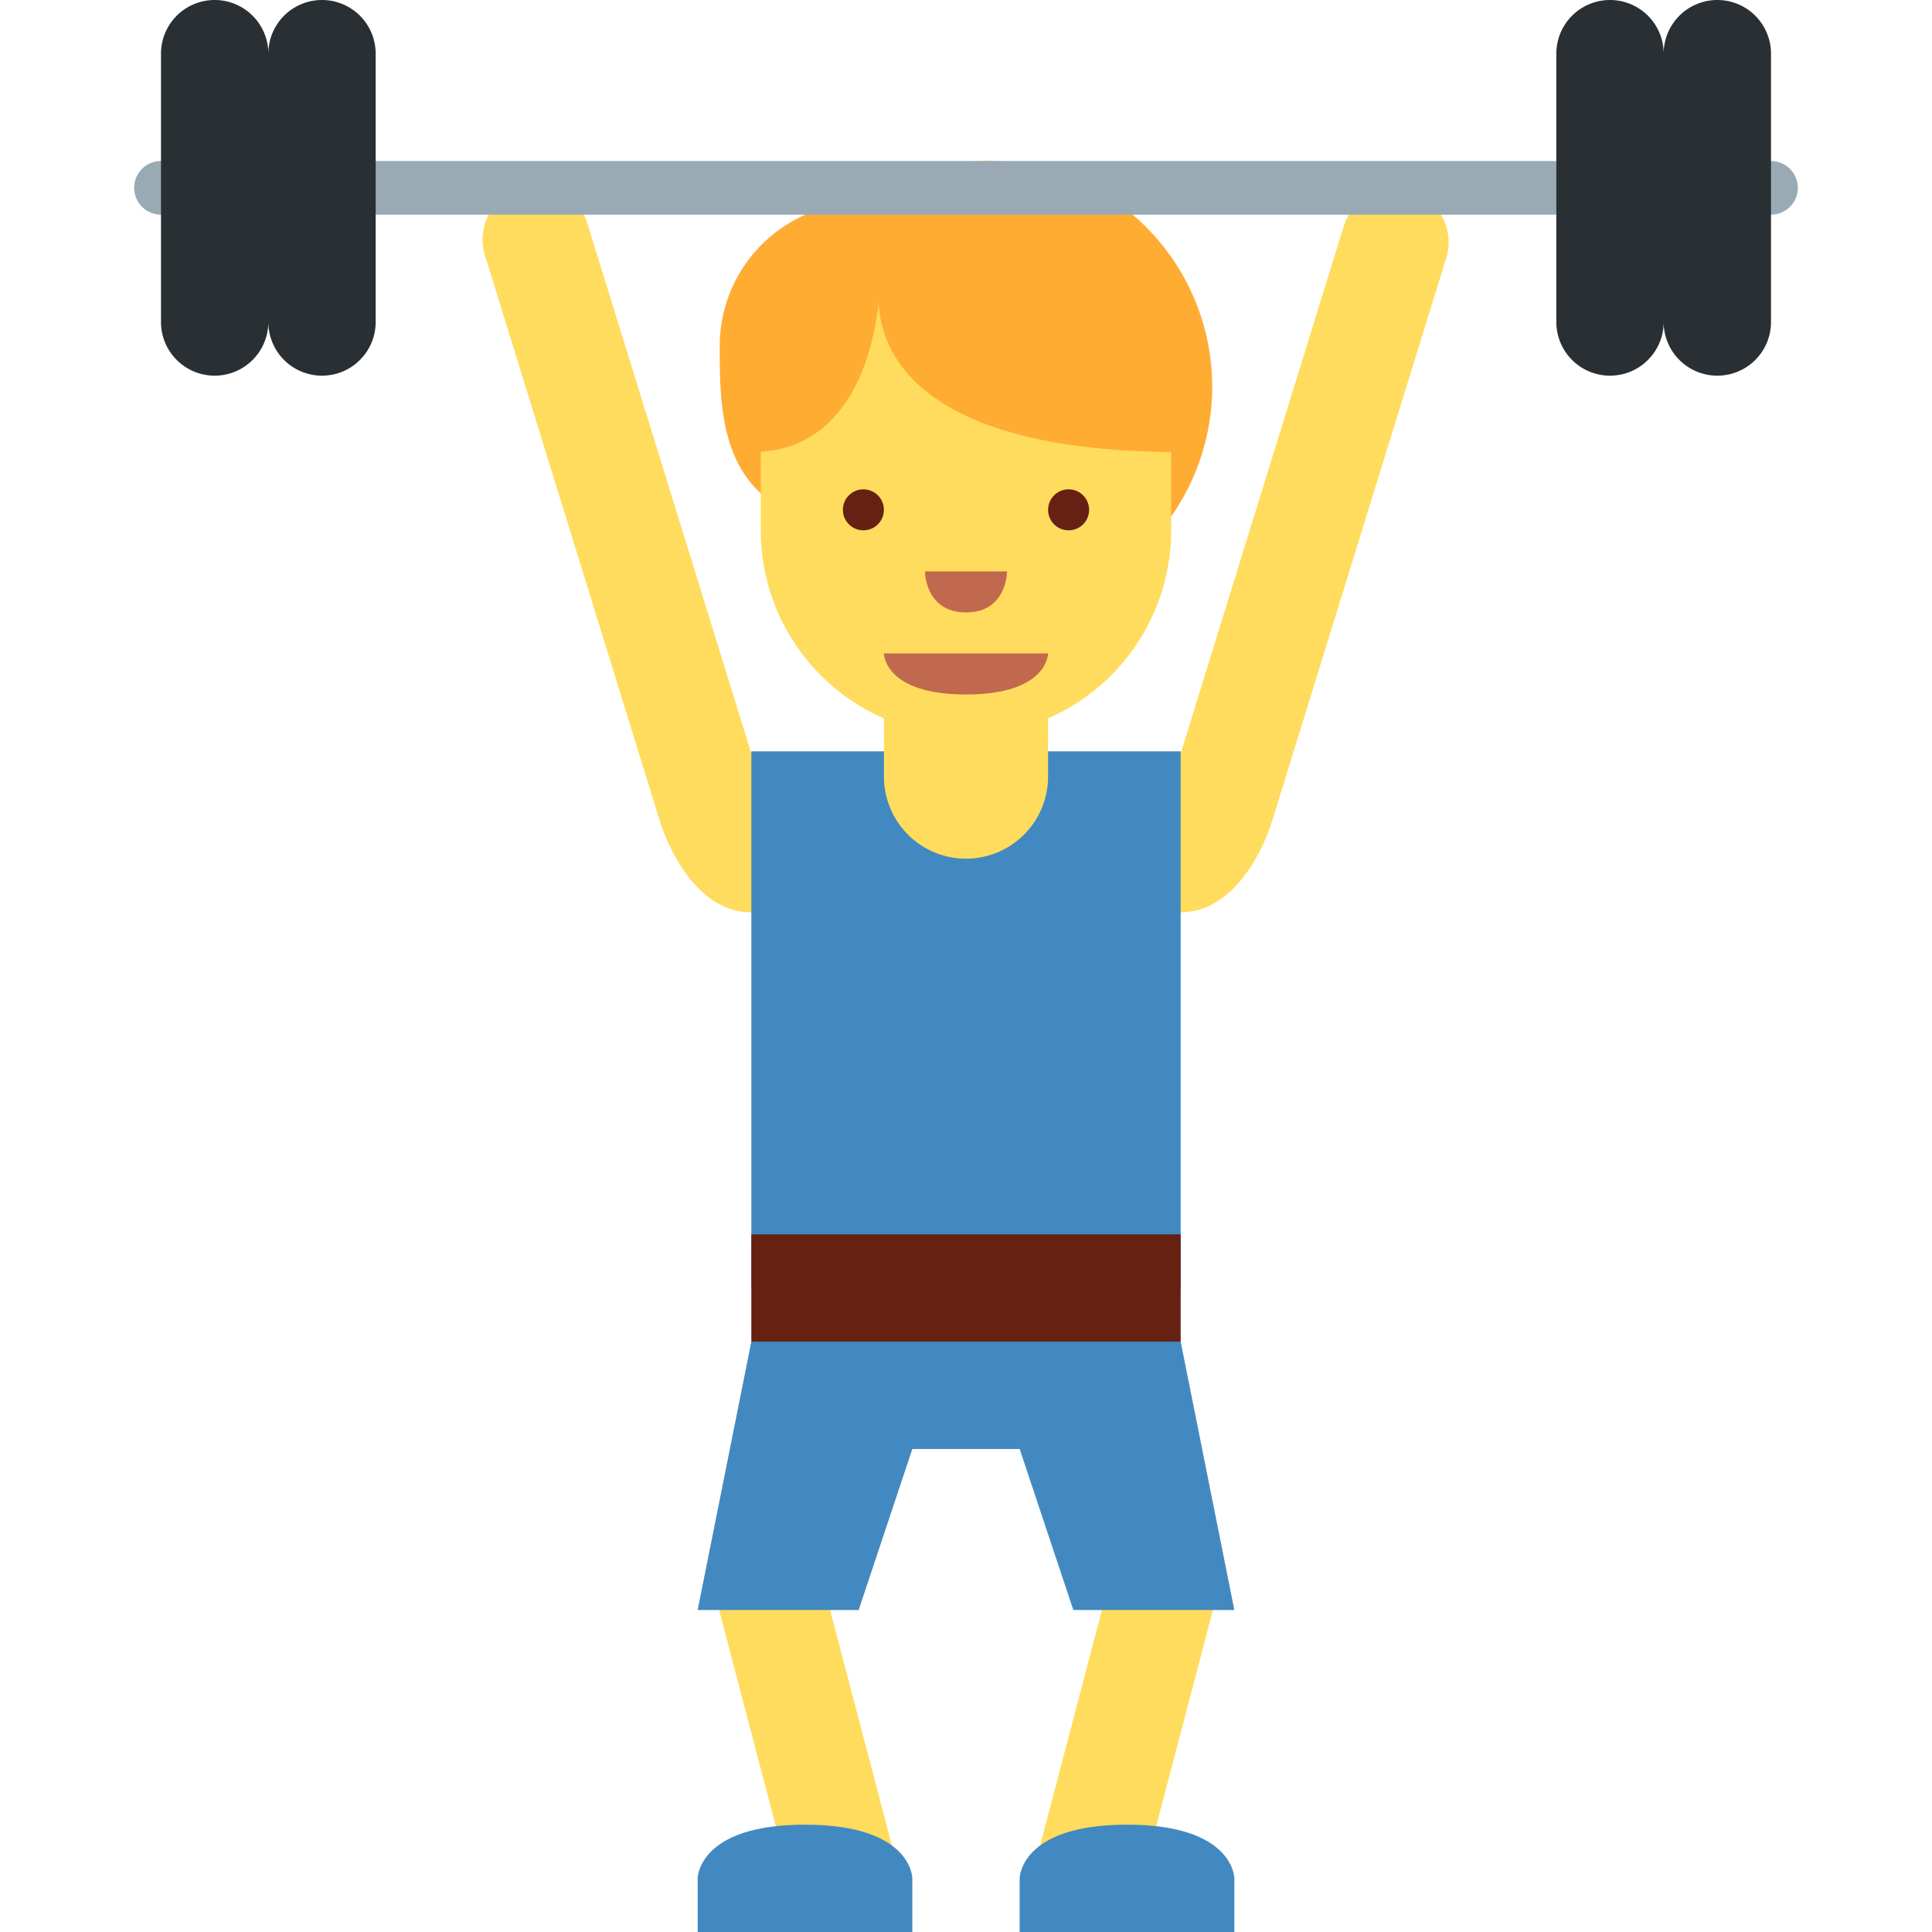
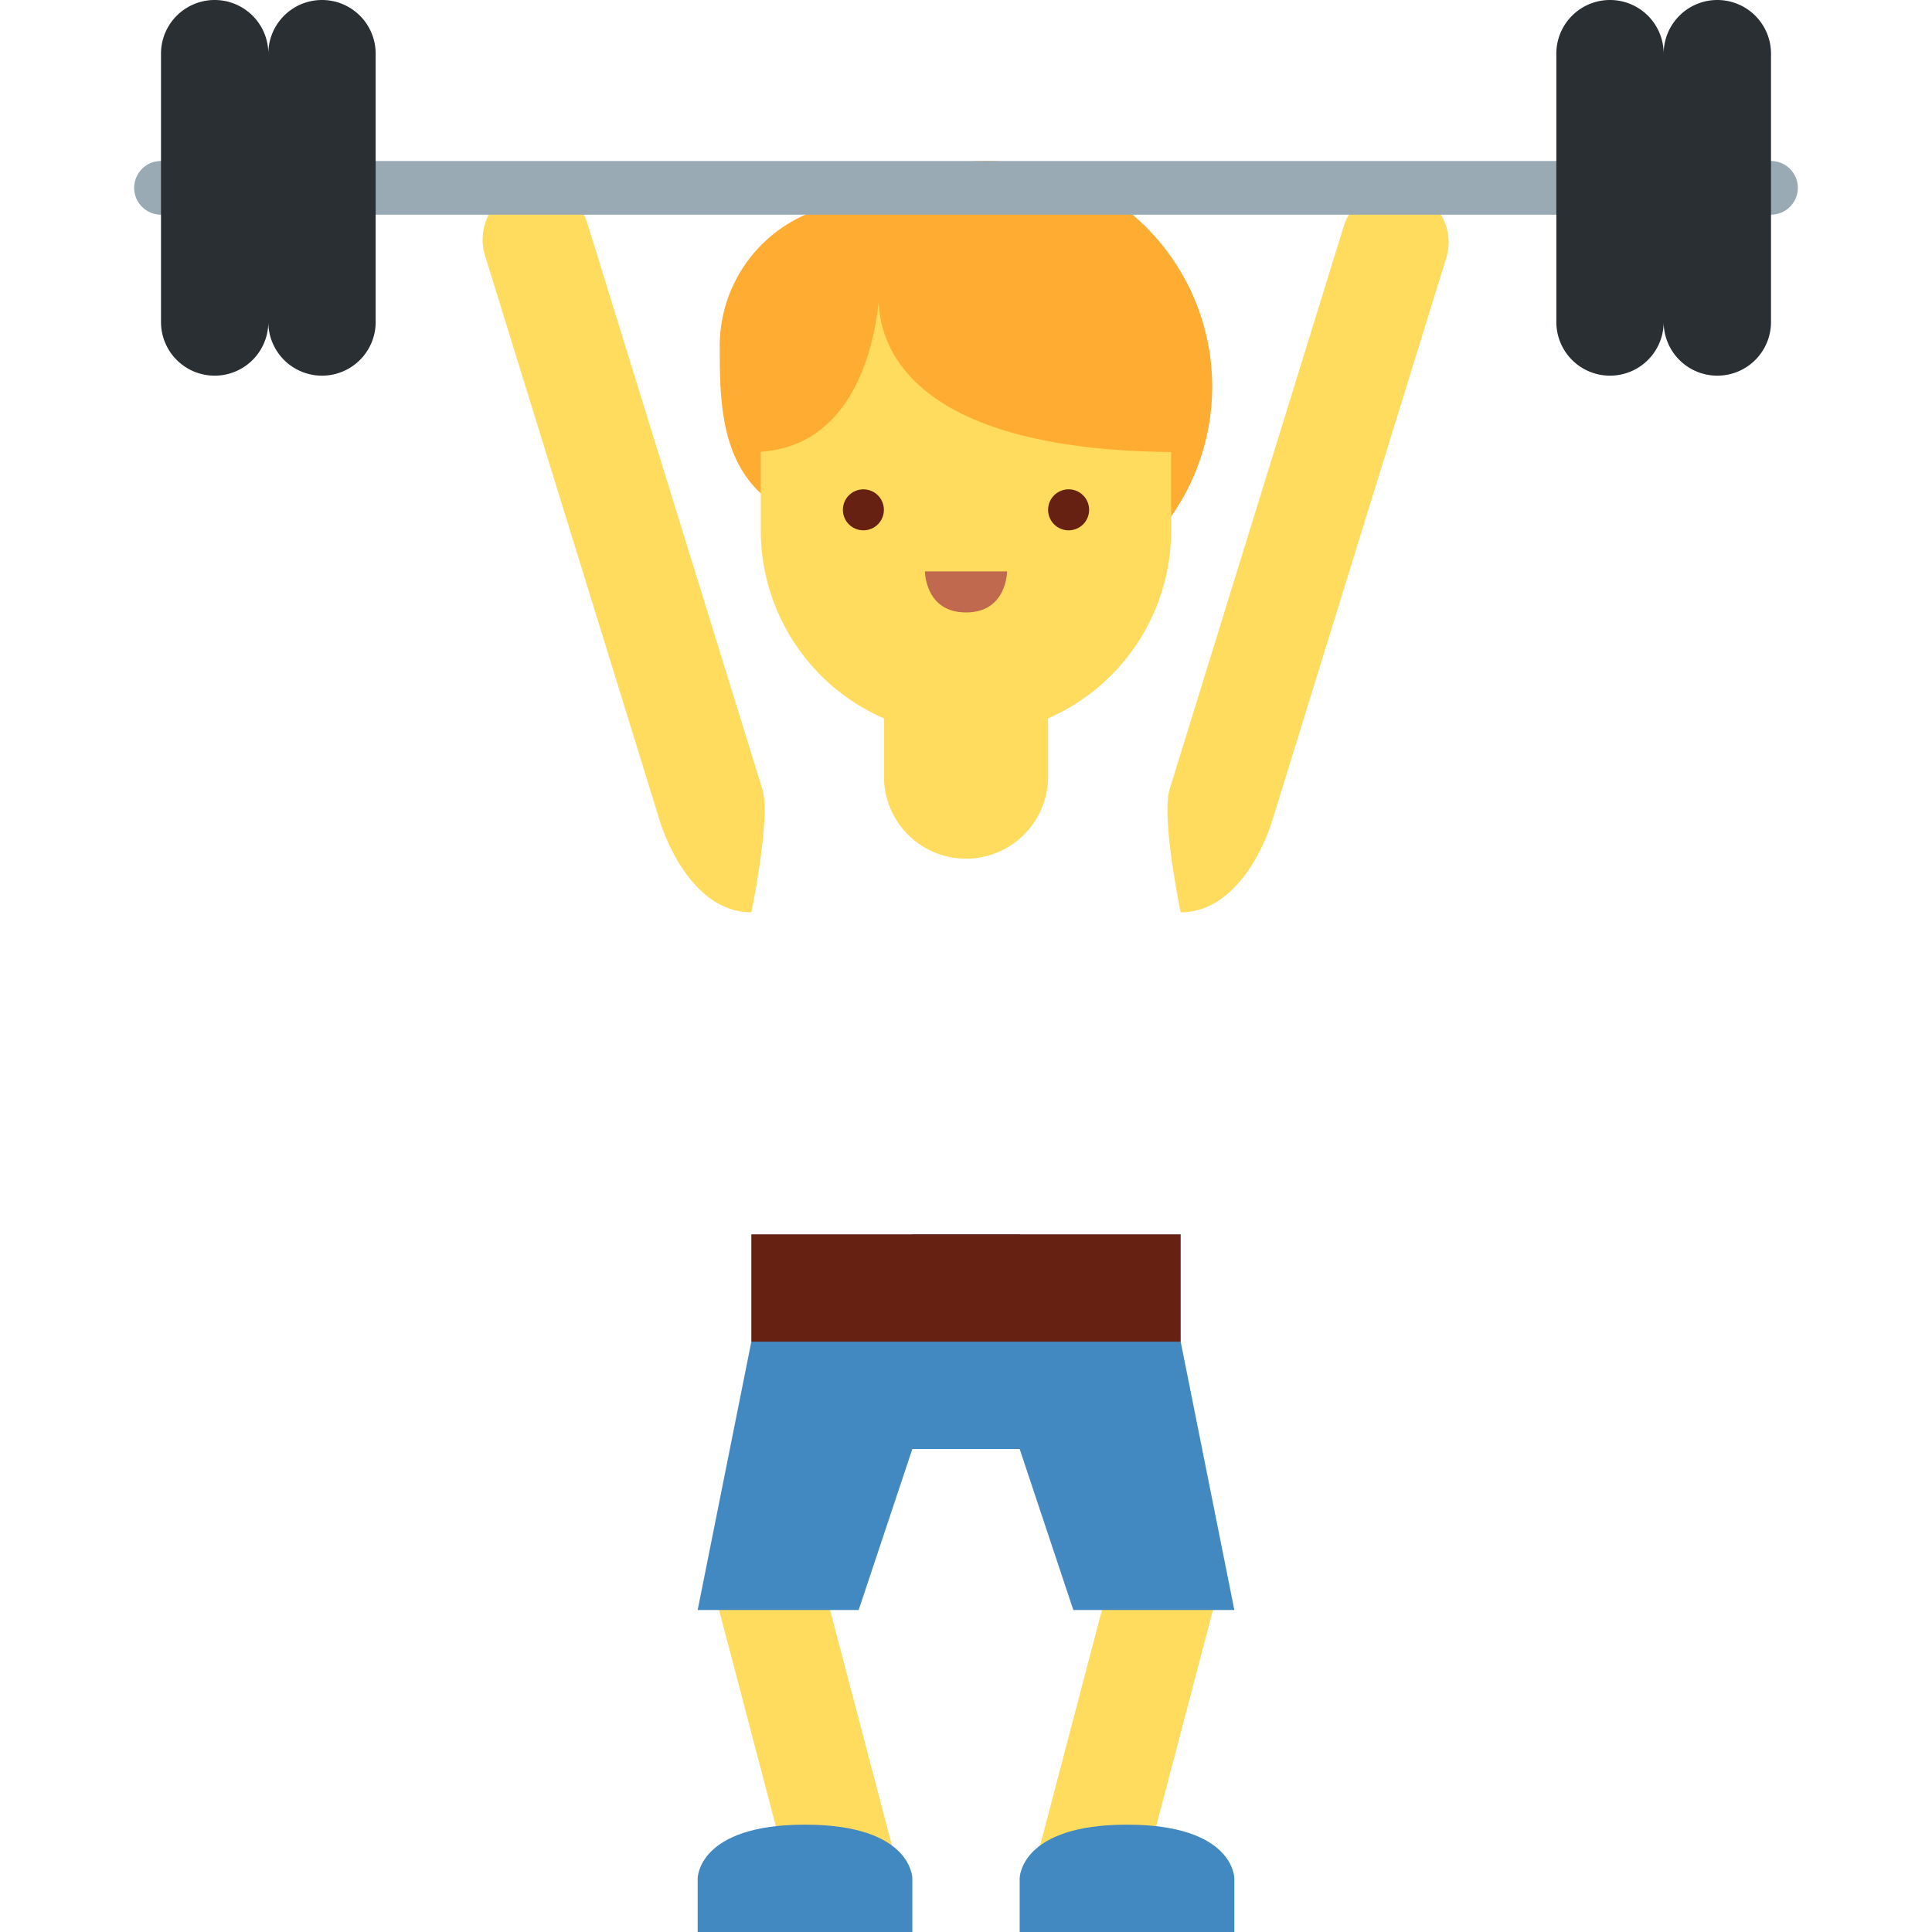
<svg xmlns="http://www.w3.org/2000/svg" viewBox="0 0 36 36">
  <path fill="#FFDC5D" d="M14.778 35.254a1 1 0 0 0 1.936-.509l-1.525-5.803a1 1 0 1 0-1.934.508l1.523 5.804zm4.509-.508a1 1 0 1 0 1.935.508l1.524-5.803a1 1 0 1 0-1.935-.509l-1.524 5.804zm-5.082-20.042C14.368 15.232 14 17 14 17c-1 0-1.542-1.177-1.706-1.705L9.045 4.786a1 1 0 1 1 1.91-.591l3.25 10.509zm7.59 0C21.632 15.232 22 17 22 17c1 0 1.543-1.177 1.705-1.705l3.25-10.509a1 1 0 0 0-1.91-.591l-3.25 10.509z" />
  <path fill="#FFAC33" d="M18.382 3c-.907 0-1.745.29-2.432.778a2.672 2.672 0 0 0-2.539 2.663c0 1.179.005 2.664 1.559 3.217a4.193 4.193 0 0 0 3.412 1.753 4.205 4.205 0 1 0 0-8.411z" />
  <path fill="#4289C1" d="M19 23h-2l-3 2-1 5h3l1-3h2l1 3h3l-1-5zm-6 13v-1s0-1 2-1 2 1 2 1v1h-4zm6 0v-1s0-1 2-1 2 1 2 1v1h-4z" />
-   <path fill="#4289C1" d="M22 14h-8v10h8V14z" />
  <path fill="#FFDC5D" d="M16.471 11.412v3.059a1.529 1.529 0 1 0 3.058 0v-3.059h-3.058z" />
  <path fill="#FFDC5D" d="M21.823 5.294h-7.647v4.588a3.823 3.823 0 0 0 7.647 0V5.294z" />
  <path fill="#FFAC33" d="M16.4 5.223H14v3.201c1.867 0 2.28-1.93 2.373-2.791.031.86.651 2.791 5.628 2.791V5.223H16.4z" />
-   <path fill="#C1694F" d="M19.529 12.176h-3.058s0 .765 1.529.765 1.529-.765 1.529-.765z" />
  <circle fill="#662113" cx="16.088" cy="9.5" r=".382" />
  <path fill="#662113" d="M20.294 9.5a.382.382 0 1 1-.764 0 .382.382 0 0 1 .764 0z" />
  <path fill="#C1694F" d="M17.235 10.647h1.53s0 .765-.765.765-.765-.765-.765-.765z" />
  <path fill="#662113" d="M14 23h8v2h-8z" />
  <path fill="#99AAB5" d="M33.5 3.5a.5.5 0 0 1-.5.5H3a.5.5 0 0 1 0-1h30a.5.5 0 0 1 .5.5z" />
  <path fill="#292F33" d="M32 0a1 1 0 0 0-1 1 1 1 0 1 0-2 0v5a1 1 0 1 0 2 0 1 1 0 1 0 2 0V1a1 1 0 0 0-1-1zM6 0a1 1 0 0 0-1 1 1 1 0 1 0-2 0v5a1 1 0 1 0 2 0 1 1 0 1 0 2 0V1a1 1 0 0 0-1-1z" />
</svg>